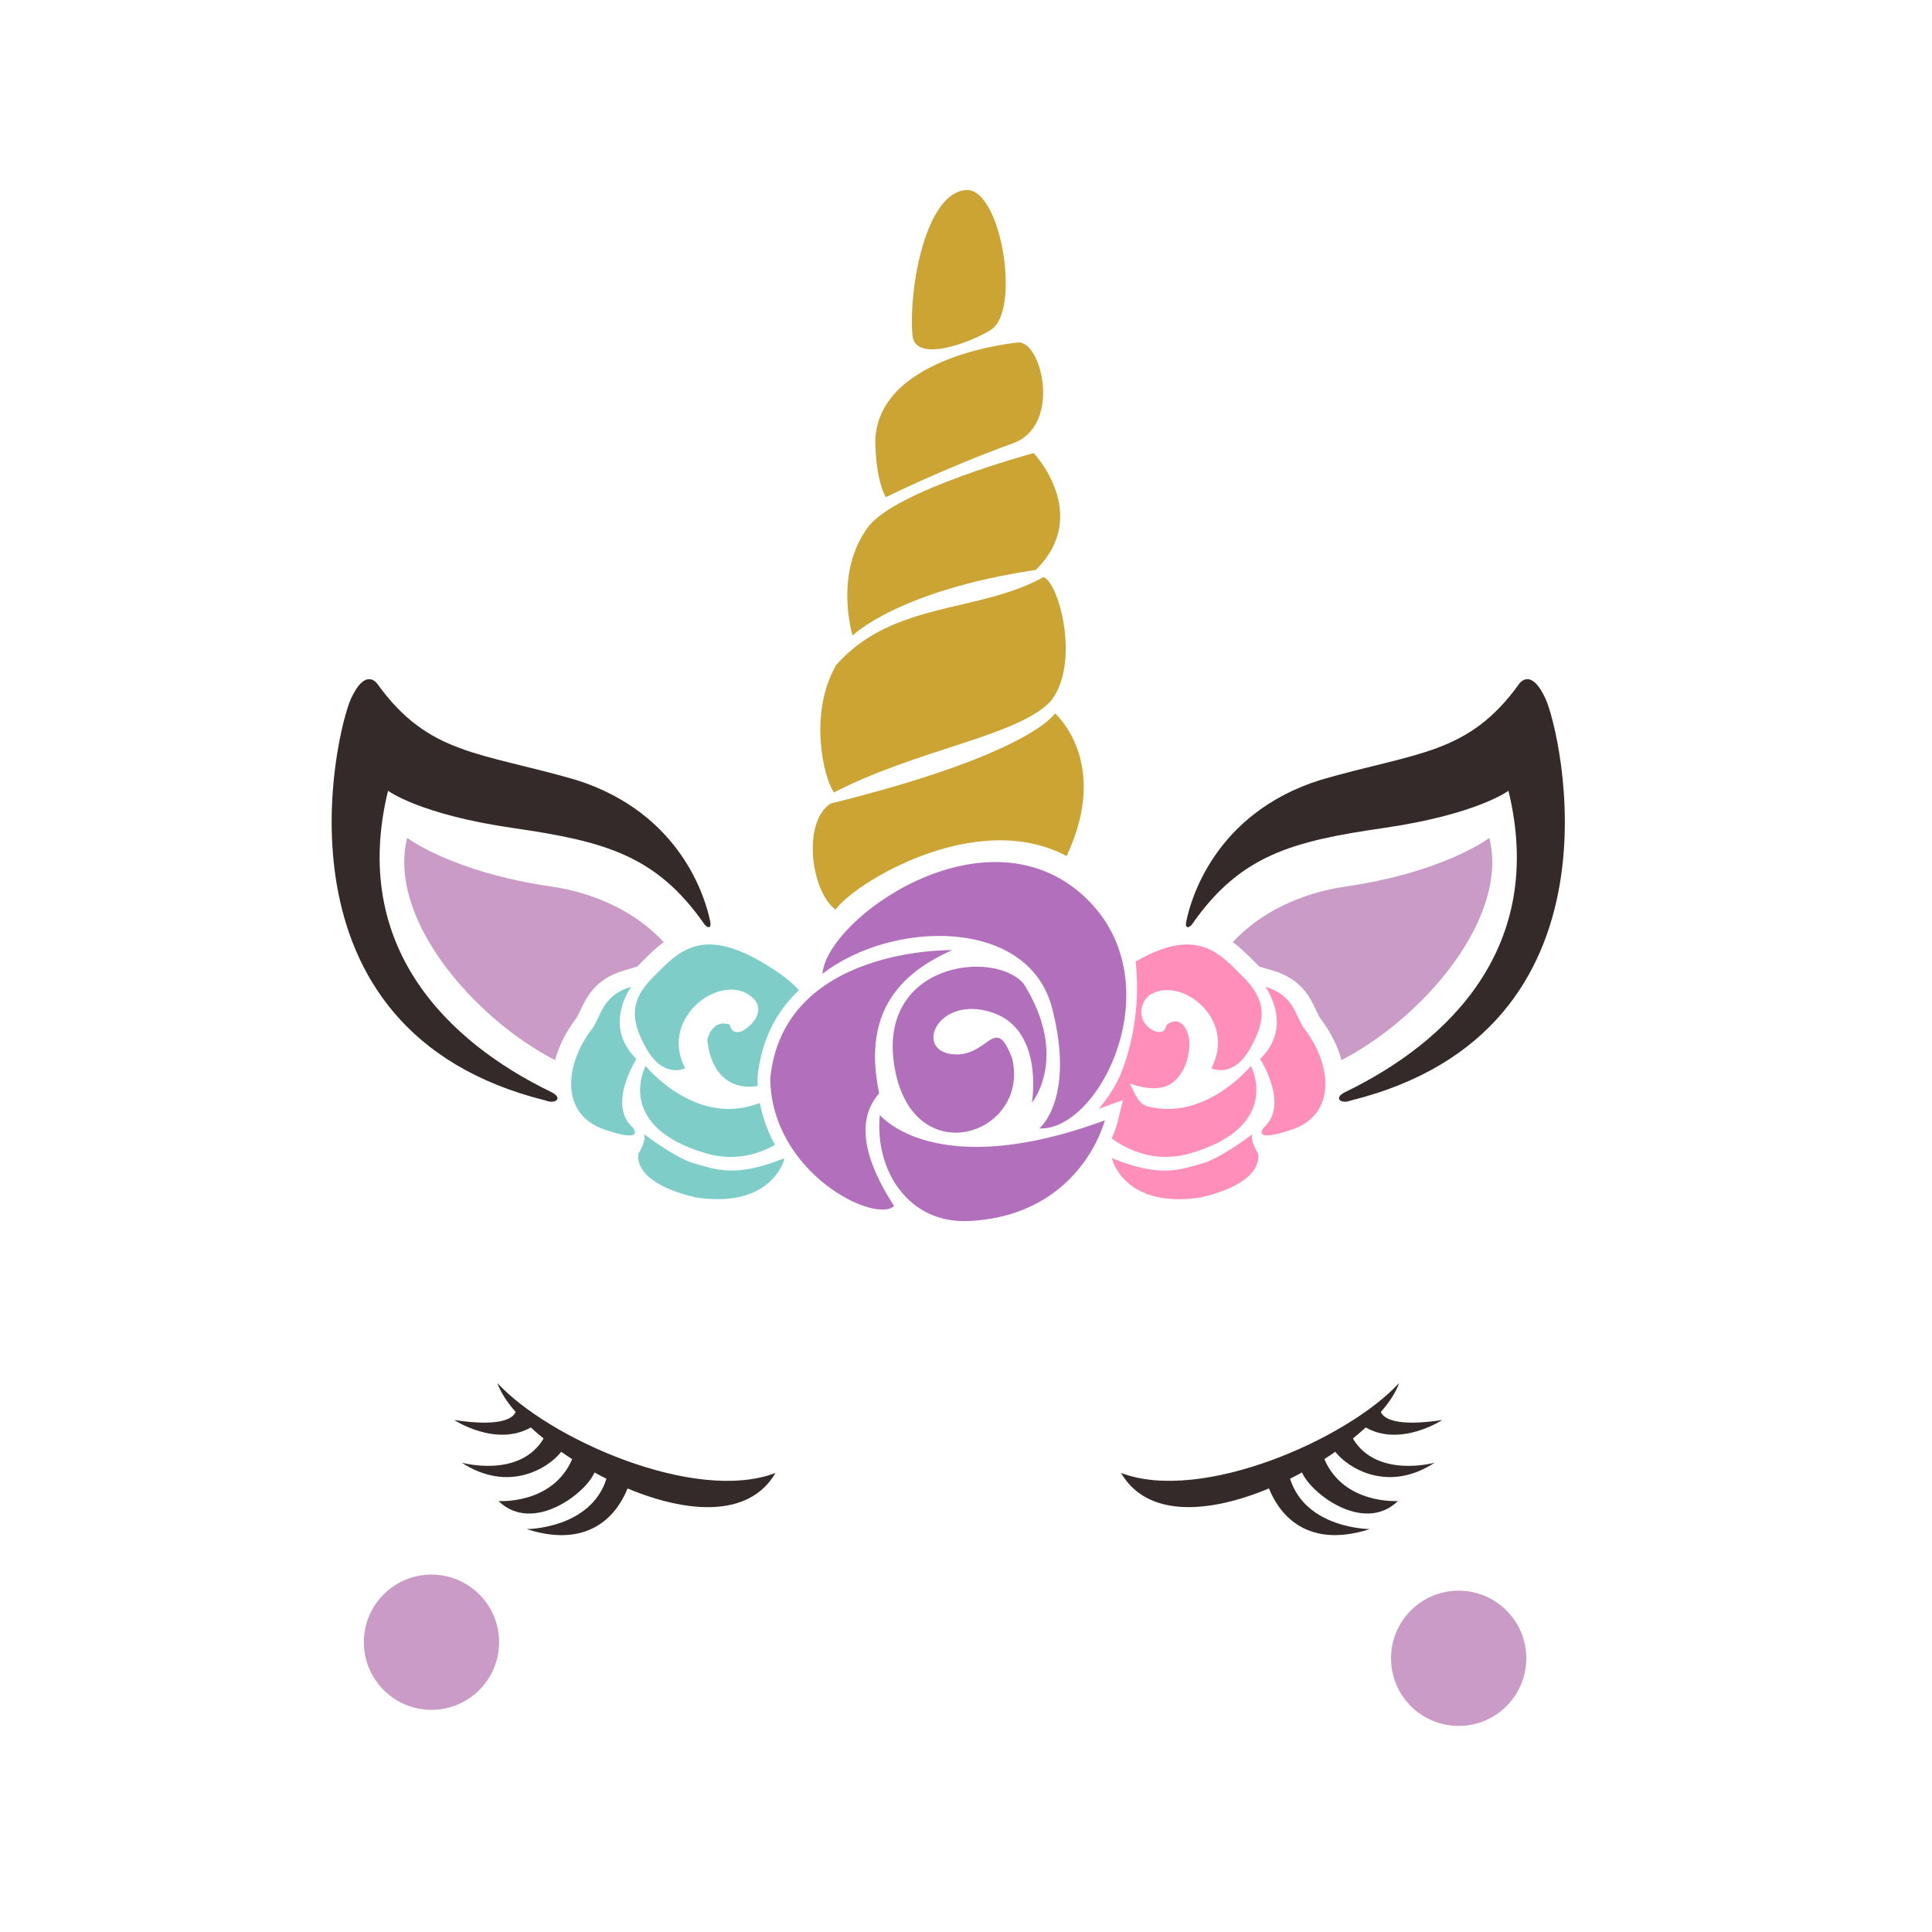
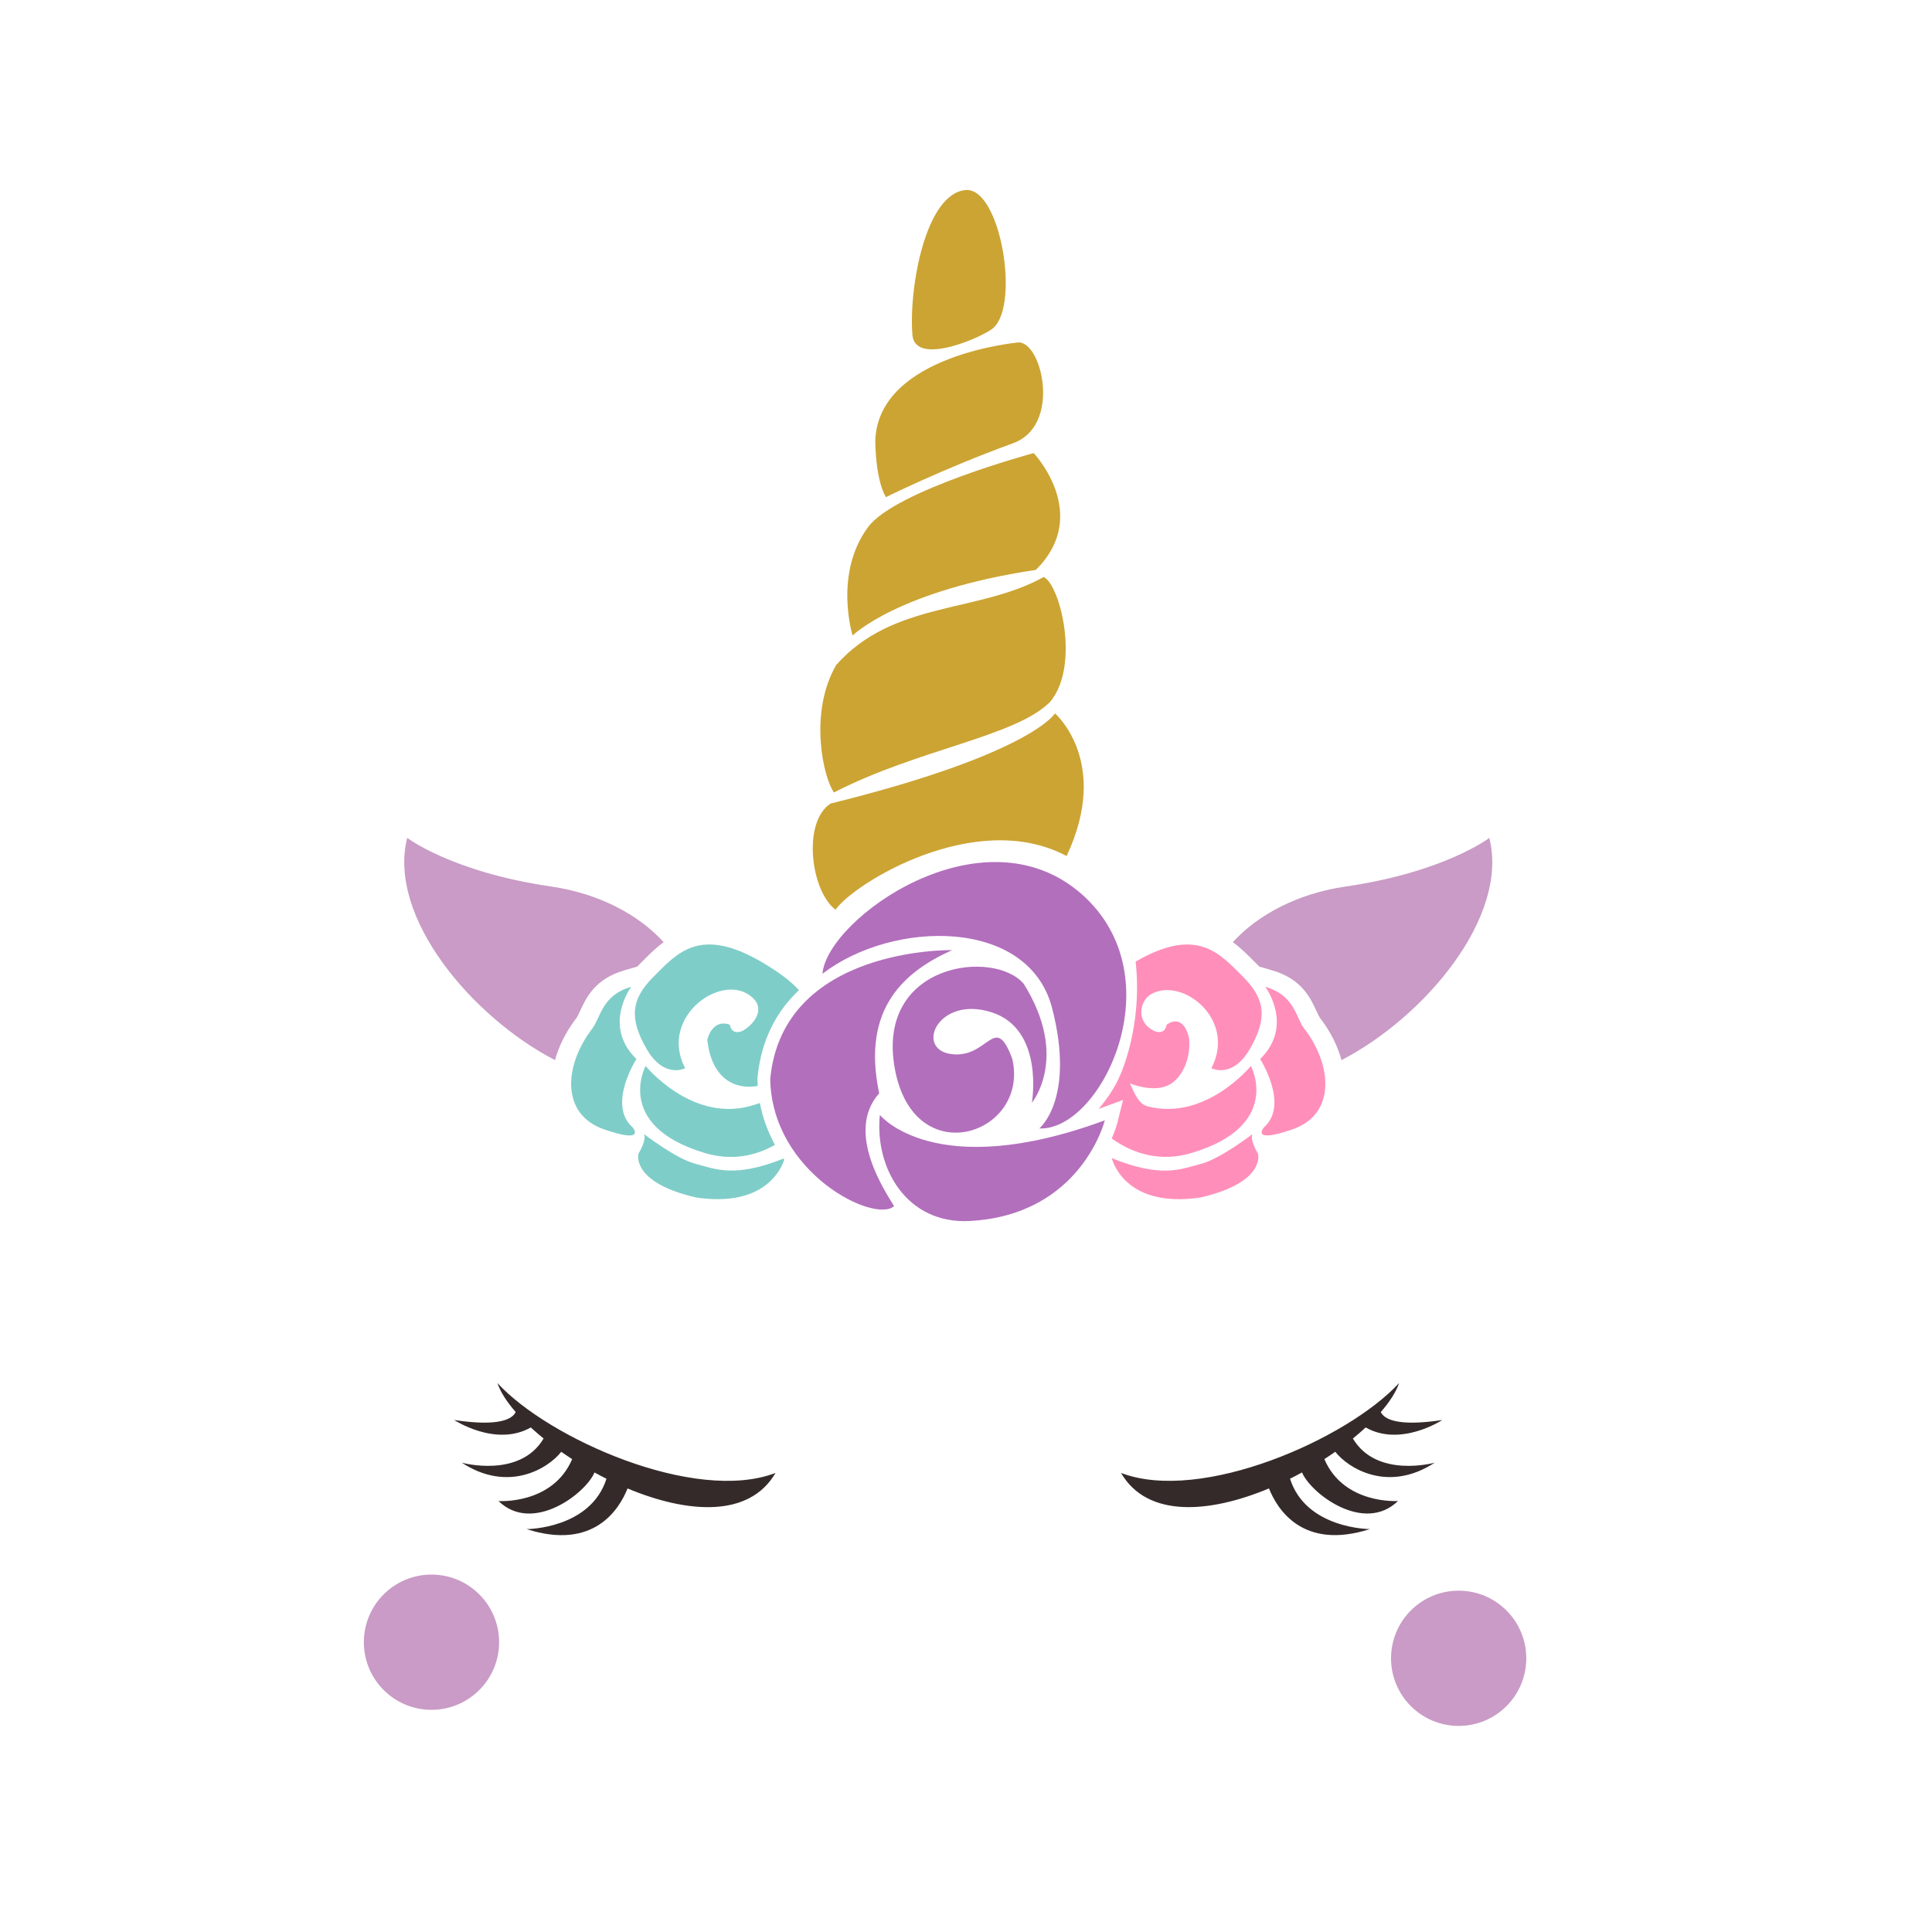
<svg xmlns="http://www.w3.org/2000/svg" version="1.1" id="Calque_2" x="0px" y="0px" viewBox="0 0 600 600" style="enable-background:new 0 0 600 600;" xml:space="preserve">
  <style type="text/css">
	.st0{fill:#C99BC6;}
	.st1{fill:#352A2A;}
	.st2{fill:#7FCDC8;}
	.st3{fill:#FF8FBA;}
	.st4{fill:#B26FBC;}
	.st5{fill:#CCA433;}
</style>
  <path class="st0" d="M474,515c0,11.6-9.4,21-21,21s-21-9.4-21-21c0-11.6,9.4-21,21-21S474,503.4,474,515z M134,489  c-11.6,0-21,9.4-21,21c0,11.6,9.4,21,21,21s21-9.4,21-21C155,498.4,145.6,489,134,489z" />
  <path class="st1" d="M414.68,450.86c-1.1,0.77-2.23,1.53-3.39,2.28c6.08,14.2,22.87,13.01,22.87,13.01  c-10.55,10.25-27.01-2.27-29.81-8.87c-1.23,0.67-2.47,1.33-3.72,1.95c4.99,15.63,24.81,15.64,24.81,15.64  c-20.98,6.73-28.85-6.33-31.35-12.63c-18.38,7.69-37.75,9.29-45.95-4.81c24.99,9.56,70.52-10.65,86.36-27.92  c-0.94,2.78-2.92,5.85-5.68,9.01c0.99,2.1,4.91,4.62,19.09,2.48c0,0-12.91,8.5-23.78,2.31c-1.25,1.15-2.58,2.29-3.98,3.43  c7.42,12.51,25.41,7.51,25.41,7.51C431.1,463.7,418.72,456.02,414.68,450.86z M154.47,429.51c0.94,2.78,2.92,5.85,5.68,9.01  c-0.99,2.1-4.91,4.62-19.09,2.48c0,0,12.91,8.5,23.78,2.31c1.25,1.15,2.58,2.29,3.98,3.43c-7.42,12.51-25.41,7.51-25.41,7.51  c14.47,9.46,26.86,1.77,30.89-3.38c1.1,0.77,2.23,1.53,3.39,2.28c-6.08,14.2-22.87,13.01-22.87,13.01  c10.55,10.25,27.01-2.27,29.81-8.87c1.23,0.67,2.46,1.33,3.72,1.95c-4.99,15.63-24.81,15.64-24.81,15.64  c20.98,6.73,28.85-6.33,31.35-12.63c18.38,7.69,37.75,9.29,45.95-4.81C215.85,466.99,170.32,446.78,154.47,429.51z" />
  <path class="st2" d="M219.05,358.12c8.09,2.4,15.46,0.92,21.62-2.57c-2.16-3.96-3.79-8.32-4.68-13.01c-1.09,0.4-2.22,0.75-3.42,1.06  c-18.07,4.65-32.07-12.56-32.07-12.56S190.48,349.65,219.05,358.12z M196.05,306.45c-9.61,2.83-9.37,9.89-12.52,13.52  c-8.38,11.34-9.27,26.14,4.06,30.76c13.33,4.62,8.87-0.63,8.87-0.63c-7.94-6.99,1.18-21.21,1.18-21.21  C186.99,318.47,196.05,306.45,196.05,306.45z M236.46,298.72c-19.31-11.27-26.34-2.49-33.45,4.56c-7.11,7.06-7.62,13.07-2.19,22.49  c5.44,9.42,11.96,5.97,11.96,5.97c-8.48-16.18,12.11-30.53,21.12-21.73c3.88,3.79-0.13,8.5-3.47,10.21  c-3.42,1.34-3.76-1.99-3.76-1.99c-5.64-1.96-7.01,4.69-7.01,4.69c1.31,12.12,8.61,15.6,15.66,14.33c-0.05-0.7-0.08-1.41-0.09-2.12  v-0.22l0.02-0.22c1.15-12.12,6.18-20.86,12.87-27.18C245.67,304.78,241.92,301.91,236.46,298.72z M215.92,361.41  c-5.94-1.52-15.91-9.21-15.91-9.21c0.87,1.93-1.72,6.05-1.72,6.05s-2.62,8.89,17.85,13.63c21.42,3.21,26.55-9.03,27.41-11.71  c-0.08-0.12-0.16-0.24-0.25-0.36C227.95,366,221.8,362.92,215.92,361.41z" />
  <path class="st3" d="M346.96,348.88l1.8-7.27c0,0-7.4,2.72-7.59,2.79c1.29-1.51,4.17-5.04,6.29-9.53c-0.01,0-0.01-0.01-0.02-0.01  c0.74-1.46,7.44-16.36,5.24-36.23c19.18-11.13,26.2-2.38,33.29,4.65c7.11,7.06,7.62,13.07,2.19,22.49  c-5.44,9.42-11.96,5.97-11.96,5.97c7.93-15.12-9.02-28.49-18.7-23c-3.5,2-5,8.63,1.05,11.47c3.42,1.34,3.76-1.99,3.76-1.99  c4.44-3.11,6.63,1.64,7.01,4.69c0.43,6.08-2.15,10.97-5.01,13.2c-3.62,2.83-9.03,1.95-13.38,0.4c1.35,2.9,2.62,6.34,5.48,7.08  c18.07,4.65,32.07-12.56,32.07-12.56s10.01,18.6-18.55,27.08c-9.48,2.81-17.95,0.29-24.67-4.54  C346.46,350.8,346.94,348.96,346.96,348.88z M405.45,319.97c-3.15-3.63-2.92-10.69-12.52-13.52c0,0,9.06,12.02-1.58,22.44  c0,0,9.12,14.22,1.18,21.21c0,0-4.46,5.24,8.87,0.63C414.72,346.11,413.82,331.31,405.45,319.97z M388.96,352.21  c0,0-9.97,7.68-15.91,9.21c-5.93,1.52-12.13,4.65-27.77-1.75c0,0,3.55,15.82,27.56,12.22c20.47-4.74,17.85-13.63,17.85-13.63  S388.09,354.14,388.96,352.21z" />
  <path class="st4" d="M255.42,302.41c1.4-17.06,49.79-51.82,80.56-24.68c29.09,25.73,6.08,73.56-13.22,72.72  c0,0,11.26-9.09,3.99-37.34C319.48,284.86,277.24,285.62,255.42,302.41z M273.04,339.54c-5.66-26.64,8.18-37.97,22.66-44.47  c0,0-52.59-1.12-56.5,40c0.49,29.23,32.38,44.96,38.46,39.51C275.44,370.77,262.14,351.71,273.04,339.54z M317.94,305.55  c-9.23-10.91-45.94-6.5-40.07,26.22c5.87,32.73,41.96,20.56,36.5-2.94c-5.45-14.68-7.34,0-18.88-1.47s-4.2-18.25,12.38-13.01  c16.57,5.24,12.59,28.11,12.59,28.11S332.2,328.42,317.94,305.55z M273.25,346.25c-1.68,16.57,8.39,33.98,27.9,32.94  c34.69-1.86,41.96-31.26,41.96-31.26C290.25,367.44,273.25,346.25,273.25,346.25z" />
  <path class="st0" d="M416.62,329.23c-1.14-4.18-3.21-8.42-6.15-12.4l-0.26-0.33c-0.44-0.51-0.93-1.57-1.45-2.68  c-1.8-3.89-4.51-9.78-13.58-12.44l-4.1-1.2c-0.2-0.21-0.4-0.42-0.61-0.63l-1.1-1.1c-1.91-1.93-4.02-4.04-6.5-5.86  c7.95-8.7,20.41-15.14,34.97-17.26c30.86-4.5,44.68-15.11,44.68-15.11C468.71,284.78,442.4,315.87,416.62,329.23z M171.14,275.31  c-30.86-4.5-44.68-15.11-44.68-15.11c-6.19,24.58,20.12,55.67,45.9,69.03c1.14-4.18,3.21-8.42,6.15-12.4l0.26-0.33  c0.44-0.51,0.93-1.57,1.45-2.68c1.8-3.89,4.51-9.78,13.58-12.44l4.1-1.2c0.2-0.21,0.4-0.42,0.61-0.63l1.1-1.1  c1.91-1.93,4.02-4.04,6.5-5.86C198.16,283.87,185.7,277.43,171.14,275.31z" />
-   <path class="st1" d="M419.52,341.77c-2.97,1.21-5.67-0.72-1.69-2.65c32.22-15.62,62.44-45.14,50.63-93.54c0,0-9.75,7.36-38.81,11.57  c-28.34,4.1-44.36,8.44-59.19,29.53c-0.66,1.21-2.65,2.35-2.03-0.62c1.34-6.58,8.78-33.52,41.69-43.86  c29.89-8.68,45.81-7.71,61.72-29.89c0,0,3.62-5.3,8.2,4.82C484.61,227.25,507.04,320.07,419.52,341.77z M178.86,242.2  c-29.89-8.68-45.81-7.71-61.72-29.89c0,0-3.62-5.3-8.2,4.82c-4.58,10.13-27,102.94,60.51,124.64c2.97,1.21,5.67-0.72,1.69-2.65  c-32.22-15.62-62.44-45.14-50.63-93.54c0,0,9.75,7.36,38.81,11.57c28.34,4.1,44.36,8.44,59.19,29.53c0.66,1.21,2.65,2.35,2.03-0.62  C219.2,279.48,211.77,252.54,178.86,242.2z" />
  <path class="st5" d="M283.36,104.02c-1.18-14.51,4.08-43.99,16.56-45c10.67-0.87,16.83,35.2,8.66,42.74  C306.2,104.19,284.22,114.2,283.36,104.02z M314.42,137.72c15.19-5.22,9.39-31.09,2.04-31.39c0,0-43.55,3.8-44.64,30.41  c0.21,13.46,3.34,17.65,3.34,17.65S292.52,145.71,314.42,137.72z M321.68,176.99c17.42-17.2-0.66-36.28-0.66-36.28  s-43.01,11.58-51.44,22.99c-10.75,14.53-4.8,33.66-4.8,33.66S278.89,183.39,321.68,176.99z M326.09,218.01  c9.48-11.25,3.09-36.61-1.98-38.81c-20.29,11.3-46.75,7.33-64.45,27.35c-8.6,15-3.91,35.07-0.67,39.56  C285.29,232.57,315.28,228.82,326.09,218.01z M331.24,265.85c13.81-29.31-3.61-44.31-3.61-44.31s-7.28,12.57-69.69,28.01  c-8.82,5.73-6.18,27.13,1.54,32.97C265.11,274.36,303.15,250.87,331.24,265.85z" />
</svg>